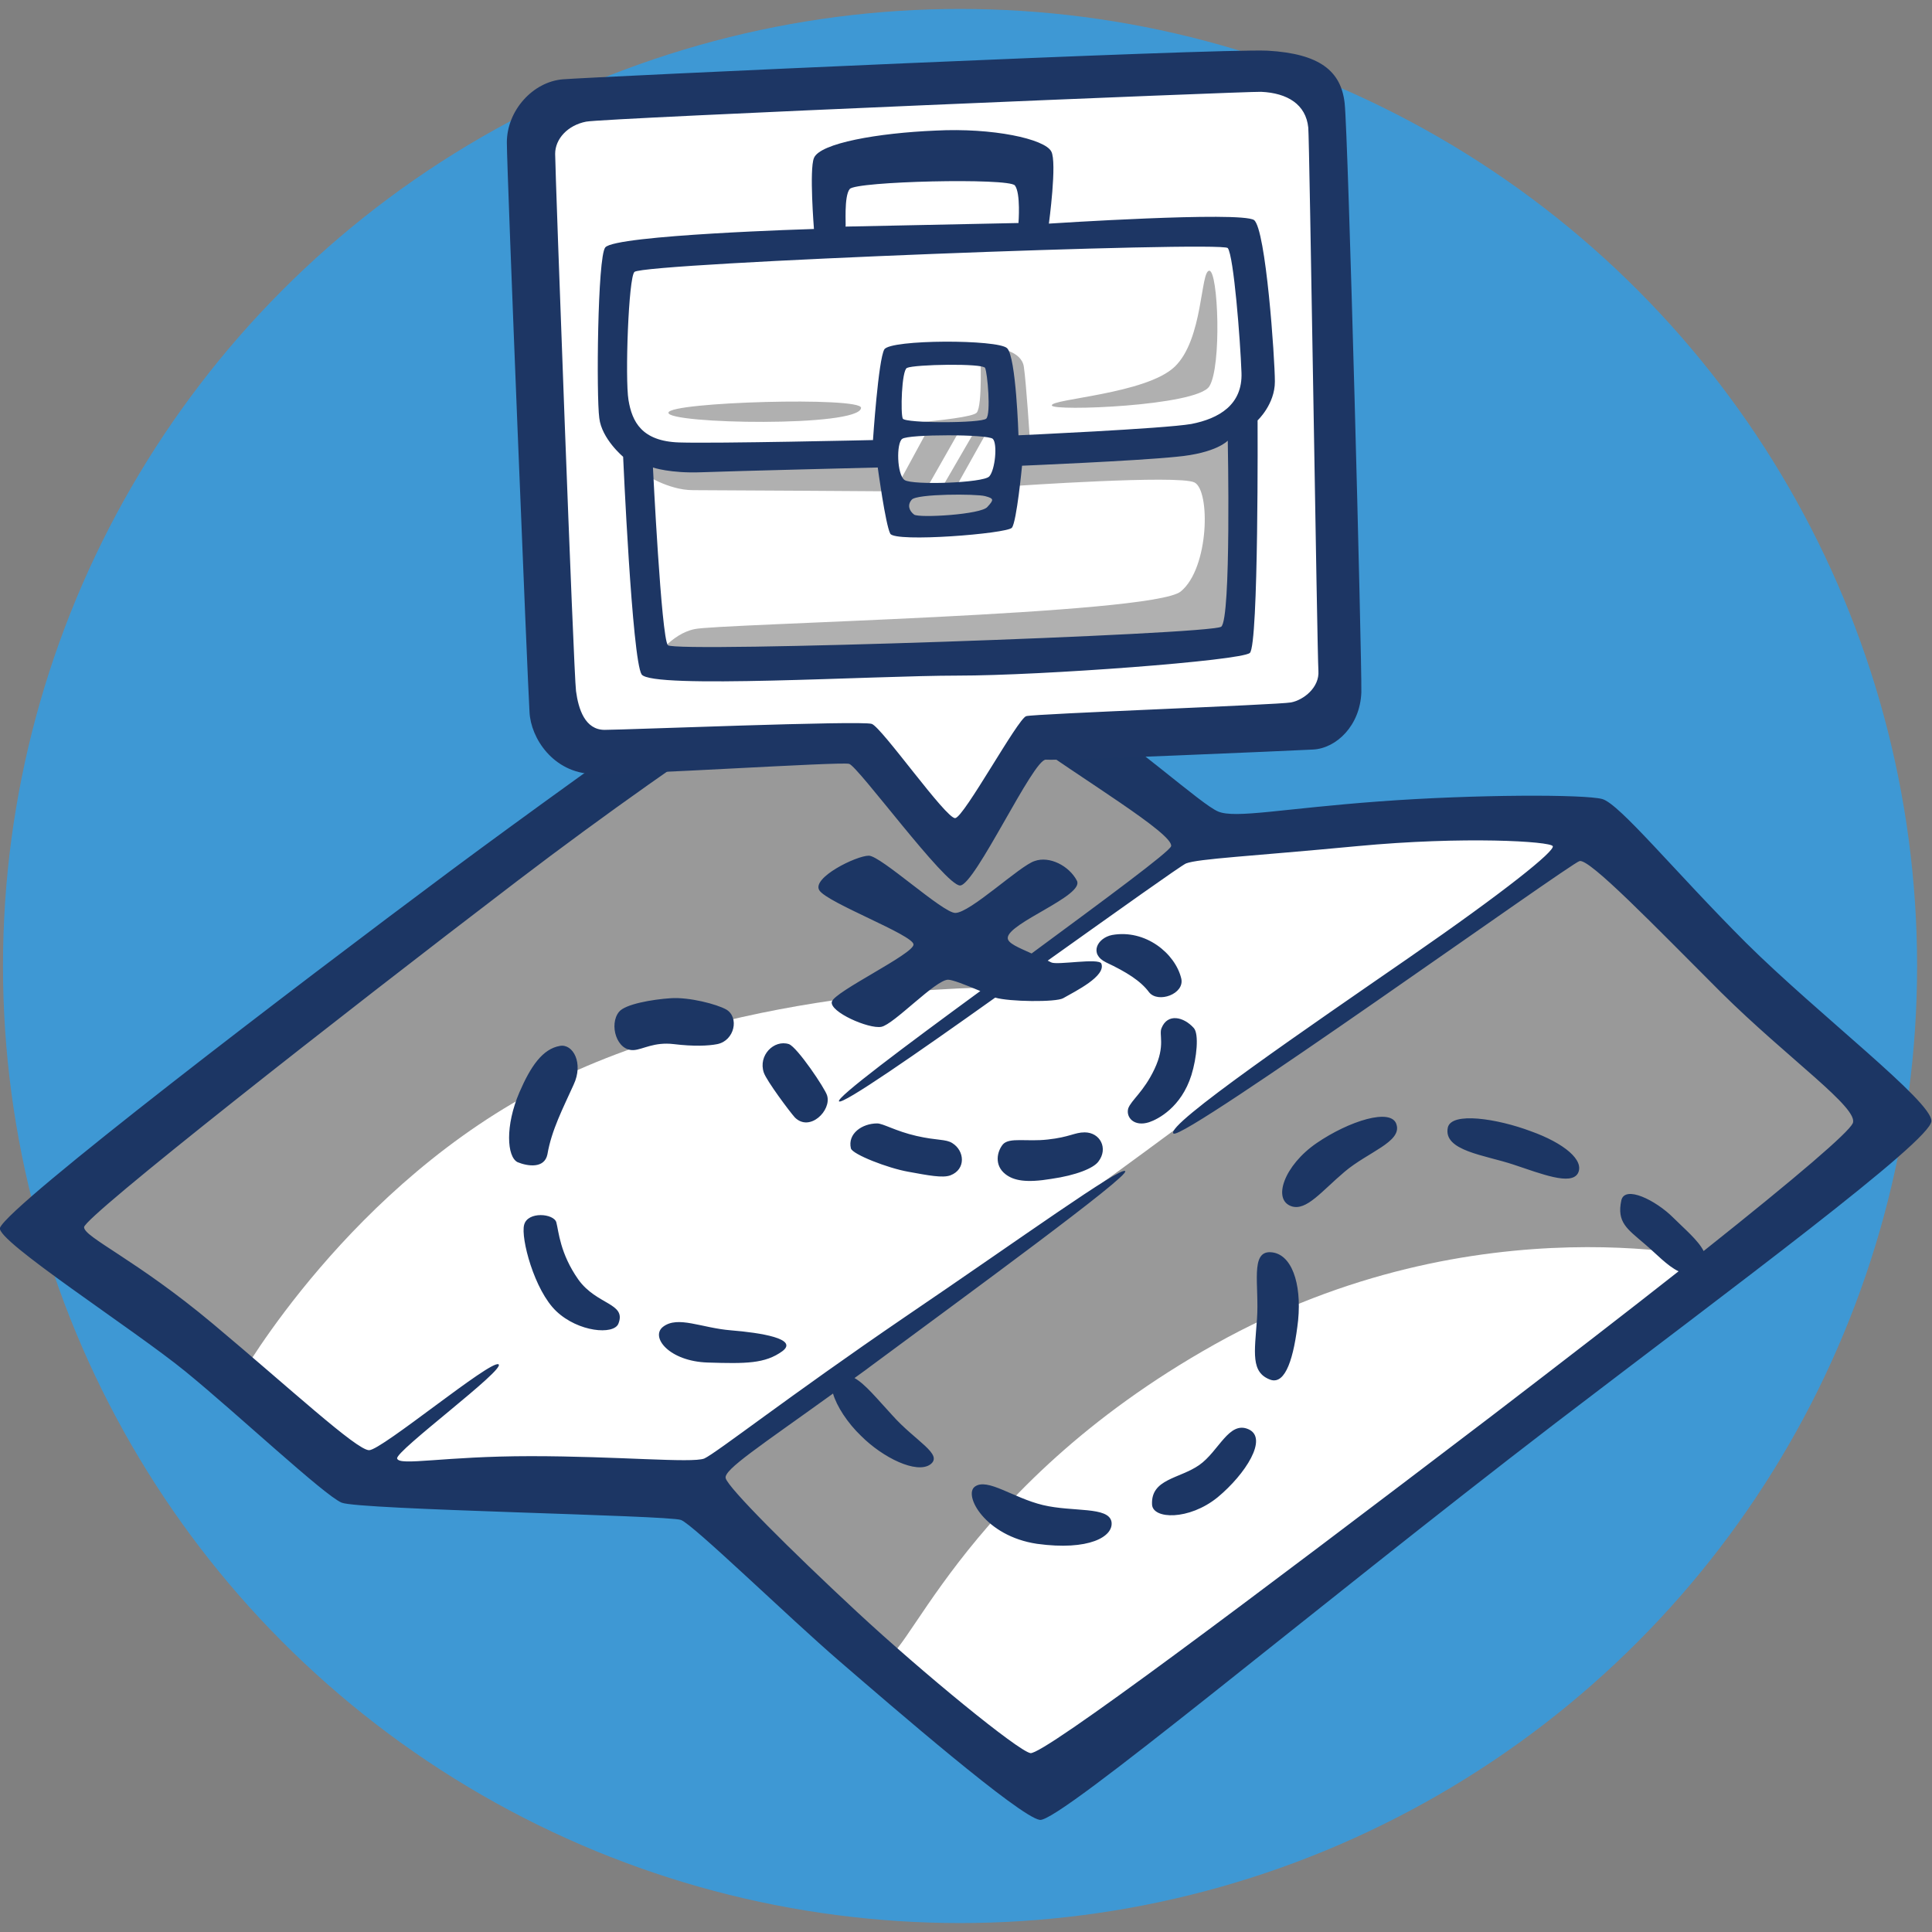
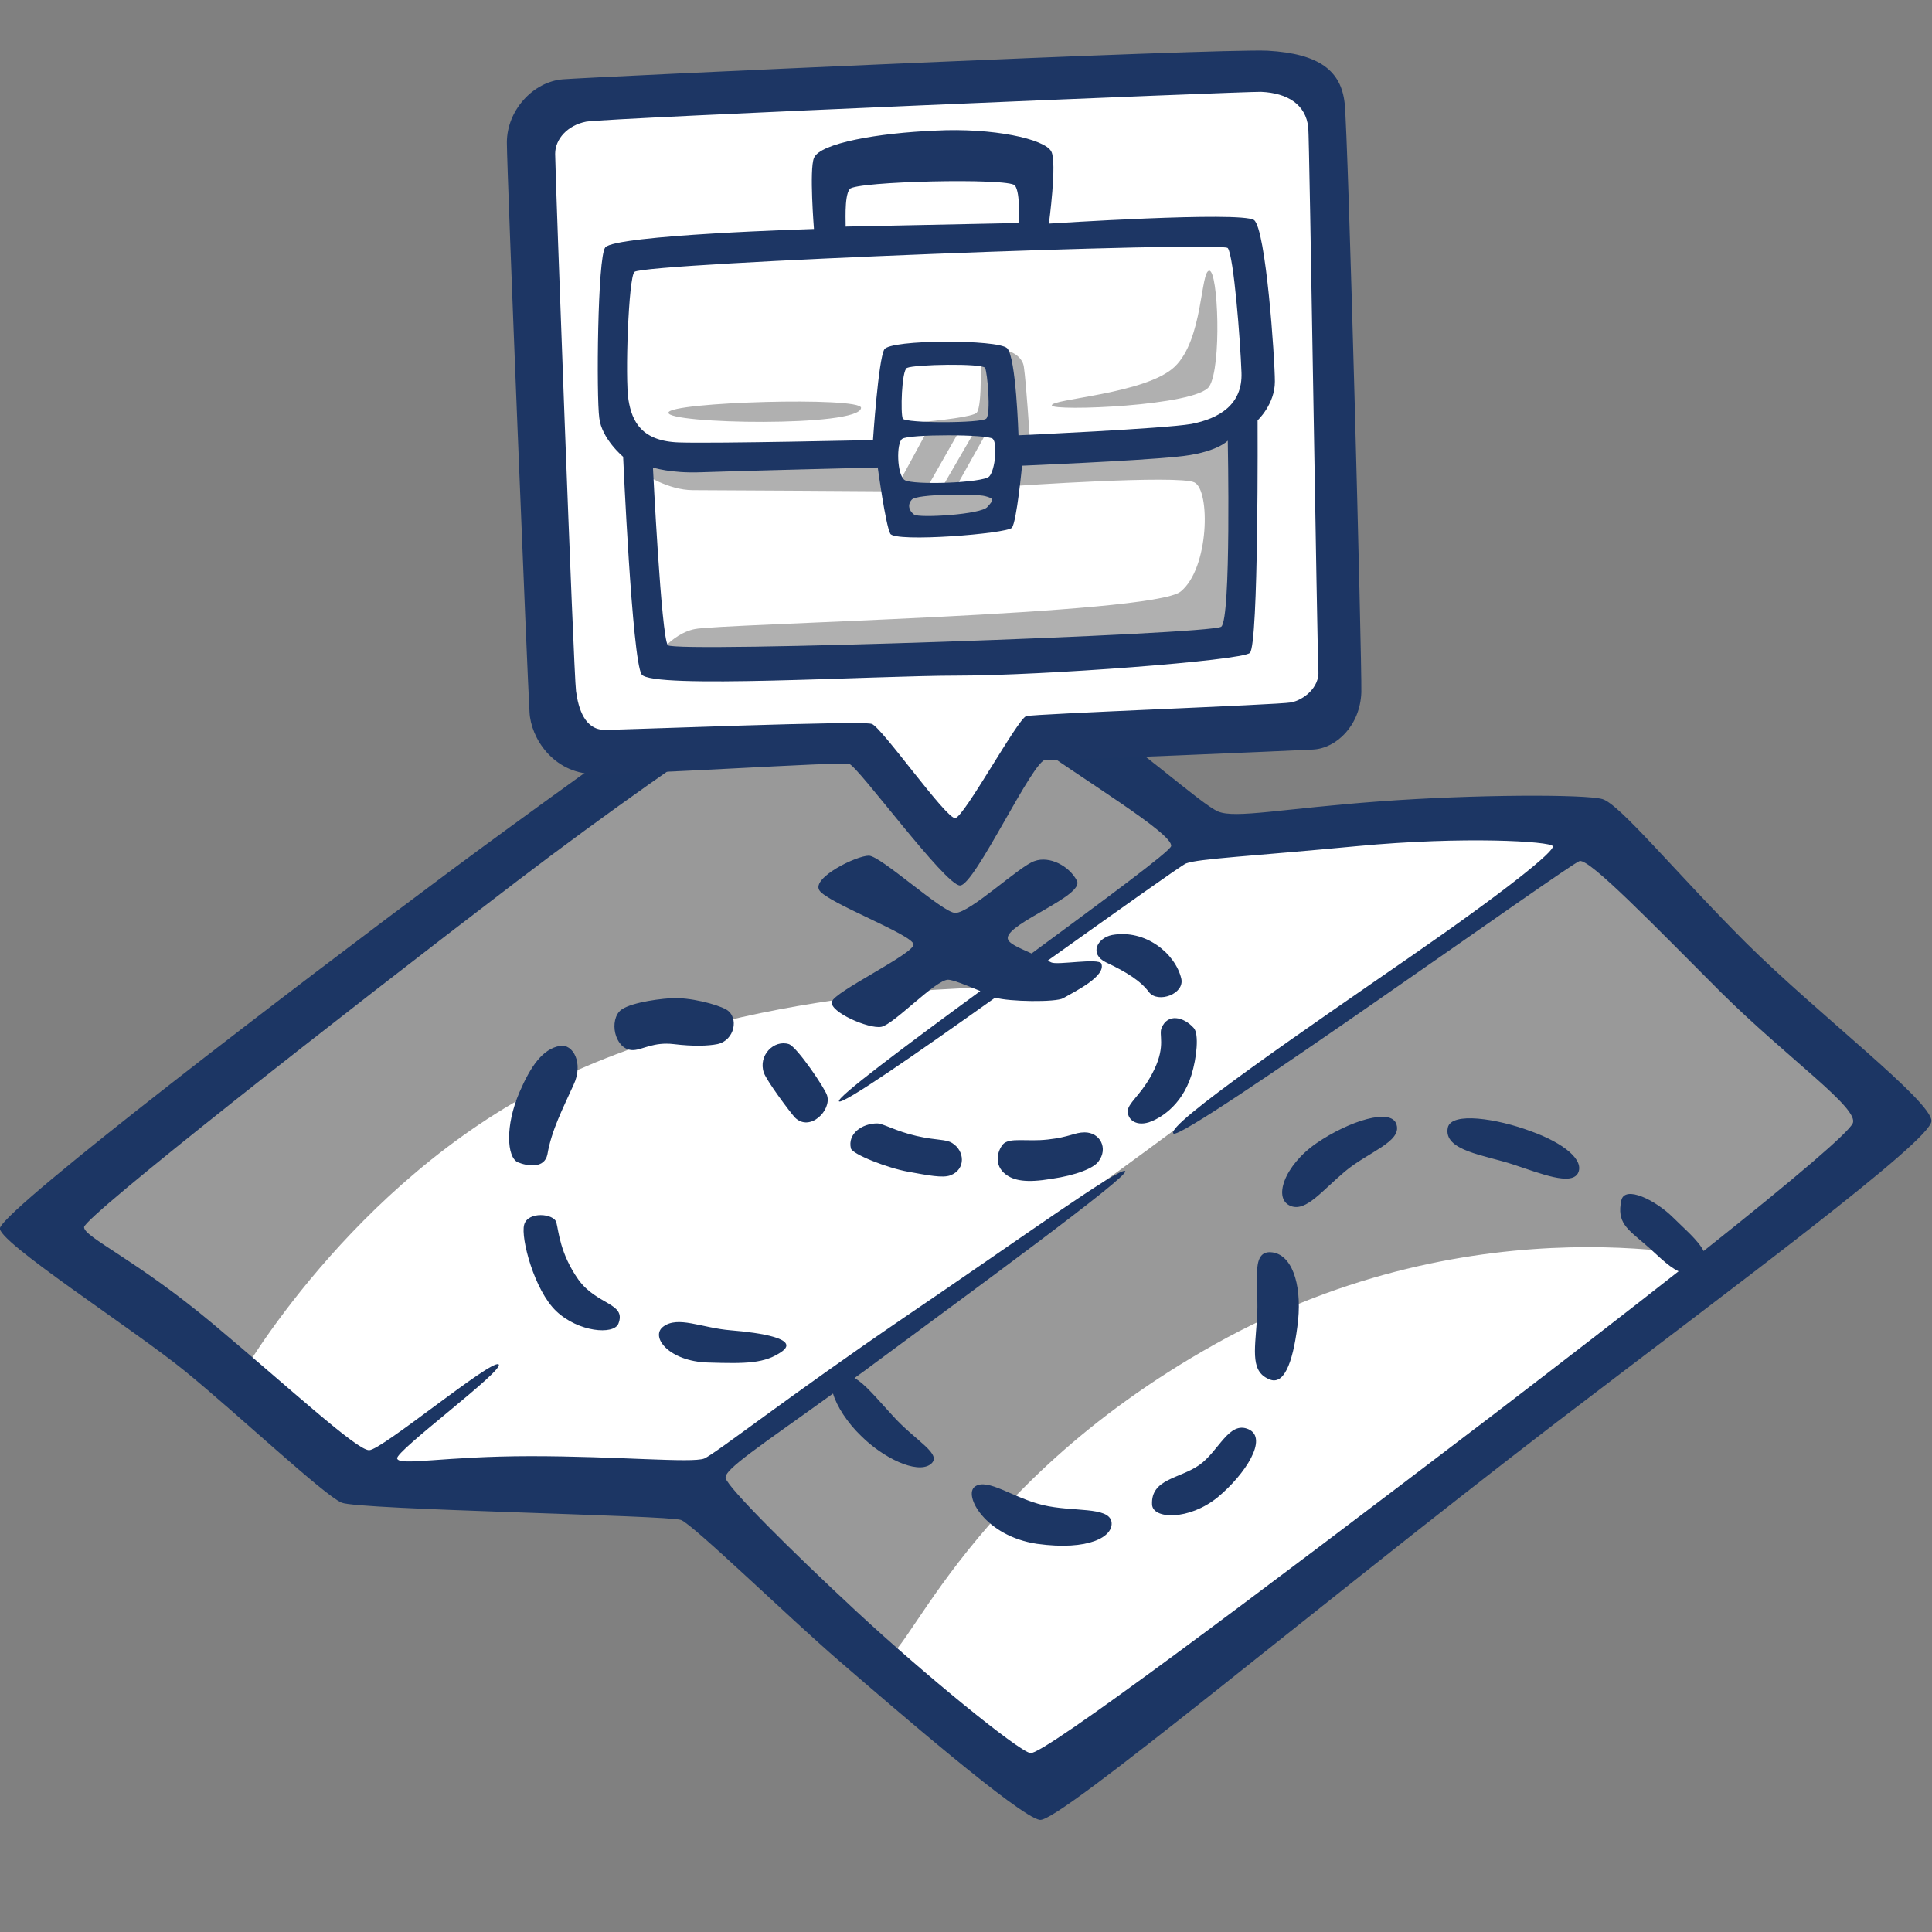
<svg xmlns="http://www.w3.org/2000/svg" version="1.1" id="Layer_1" x="0px" y="0px" viewBox="0 0 324 324" style="enable-background:new 0 0 324 324;" xml:space="preserve">
  <rect x="0" y="0" width="324" height="324" fill="#808080" stroke="none" />
  <style type="text/css">
	.st0{fill-rule:evenodd;clip-rule:evenodd;fill:#3E98D4;}
	.st1{fill-rule:evenodd;clip-rule:evenodd;fill:#FFFFFF;}
	.st2{opacity:0.4;}
	.st3{fill-rule:evenodd;clip-rule:evenodd;}
	.st4{fill-rule:evenodd;clip-rule:evenodd;fill:#1C3664;}
	.st5{fill-rule:evenodd;clip-rule:evenodd;fill:#B0B0B0;}
	.st6{fill-rule:evenodd;clip-rule:evenodd;fill:#1D3664;}
</style>
  <title>careersblue</title>
  <g id="Option_3_15_">
-     <circle id="Color_2_29_" class="st0" cx="161" cy="162" r="160.5" />
    <g id="Map_5_">
      <path id="Color_1_74_" class="st1" d="M174,302c0,0,48.2-37.4,74.8-59s68.1-48.2,67.3-54c-0.8-5.8-45.7-45.7-49.8-49    c-4.2-3.3-59,1.7-64-0.8c-5-2.5-49-35.7-54-37.4c-5-1.7-139.6,98.8-140.4,102.2c-0.8,3.3,45.7,46.5,51.5,46.5s51.5,0.8,56.5,1.7    C120.9,253,174,302,174,302z" />
      <g id="Shadow_115_" class="st2">
        <g>
          <path class="st3" d="M167.9,165.6l33.2-24.9c0,0-48-36.5-54.6-36.5c-6.6,0-138.4,98.5-137.6,102.2c0.8,3.7,31.3,24.7,31.3,24.7      s18.5-32.7,51.9-49.4C125.4,165,167.9,165.6,167.9,165.6z M266.8,142.3c-3.3-0.4-54,35.4-74.6,50.7      c-20.6,15.2-72.4,51.2-73.3,55.2c-0.4,1.9,25.5,27.1,28.9,29.8c3.7,2.9,12.2-28.1,56-52.6c44.2-24.7,85.7-13.9,85.7-13.9      l26.8-23C316.3,188.4,268.8,142.5,266.8,142.3z" />
        </g>
      </g>
      <g id="Outline_125_">
        <g>
          <path class="st4" d="M122.6,223.1c-5-0.4-8.9-2.5-11.4-0.6c-2.2,1.7,1,5.8,7.5,6c6.4,0.2,9.6,0.2,12.5-1.9      C134,224.5,127.5,223.5,122.6,223.1z M132.3,175.1c-2.5-0.8-5.2,1.9-4.2,4.8c0.5,1.4,4.3,6.5,5.2,7.5c2.5,2.5,6.2-1.2,5.4-3.7      C138.4,182.6,133.7,175.6,132.3,175.1z M159.7,191.7c-1.1-0.7-2.5-0.4-6-1.2c-3.5-0.8-5.6-2.1-6.6-2.1c-2.5,0-5,1.7-4.4,4.2      c0.3,1,6.2,3.3,9.6,3.9c3.3,0.6,5.8,1.1,7.1,0.6C162,196.1,161.8,193,159.7,191.7z M91.8,193.6c0.7-4.1,2.6-7.7,4.4-11.7      c1.7-3.6-0.1-6.9-2.3-6.5c-2.9,0.5-4.9,3.4-6.8,7.8c-2.4,5.6-2.1,10.8-0.3,11.7C88.5,195.6,91.3,196,91.8,193.6z M113,175.1      c3.3,0.4,5.8,0.3,7.3,0c2.9-0.6,3.7-4.5,1.5-5.8c-1.6-0.9-6.2-2.1-9.3-1.9c-3.1,0.2-7.7,1-8.7,2.3c-1.7,2.1-0.4,6.6,2.5,6.4      C107.8,176,109.7,174.7,113,175.1z M174.9,252.4c-5-1.2-9.3-4.6-11.4-3.1c-2,1.4,1.7,8.3,10.4,9.6c8.7,1.2,12.9-1.2,12.5-3.7      C185.9,252.6,179.9,253.6,174.9,252.4z M97,214.6c-3.1-4.4-3.3-8.1-3.7-9.6c-0.4-1.5-4.8-1.9-5.4,0.4c-0.6,2.2,1.7,11,5.4,14.5      c3.7,3.5,9.6,4,10.4,2.1C105.1,218.5,100.1,218.9,97,214.6z M292.8,158.1c-12-12-21.2-23.3-24.1-24.1      c-2.9-0.8-21.2-0.8-37.4,0.4c-16.2,1.2-24.1,2.9-27,1.7c-2.9-1.2-13.7-11.2-27.4-20.4c-13.7-9.1-26.2-21.2-30.3-19.5      c-4.2,1.7-46.5,31.6-71,49.8C49.4,165.5,1.6,202,0,205.9c-0.8,2.1,22.4,17,31.1,24.1s23.3,20.8,26.2,22      c2.9,1.2,54.8,2.1,56.9,2.9c2.1,0.8,17.9,16.2,26.6,23.7c8.7,7.5,30.3,26.2,33.6,26.6c3.3,0.4,45.6-35.2,86.4-66.5      c29.7-22.7,63.1-47.4,63.1-50.7C324,184.7,304.9,170.1,292.8,158.1z M310.7,188.4c-0.8,1.6-8.9,8.6-25,21.4      c-0.9-1.8-3.3-3.8-5.1-5.6c-2.9-2.9-8.1-5.5-8.7-2.9c-0.8,3.7,1,4.8,3.9,7.3c1.9,1.6,3.8,3.7,5.7,4.6      c-8.5,6.7-19,14.8-31.4,24.3c-40.3,30.7-75.2,56.9-77.3,56.5c-2.1-0.4-17.9-13.3-29.1-23.7c-11.2-10.4-21.6-20.8-22-22.4      c-0.4-1.4,5.8-5.4,18-14.2c0.6,2.1,2.4,4.9,4.7,7.1c3.7,3.7,9.3,6.4,11.6,4.8c2.3-1.7-2.5-3.9-6.4-8.3c-2.5-2.7-4.5-5.2-6.3-6.2      c0.8-0.6,1.7-1.2,2.6-1.9c16.2-12,43.6-32,42.8-32.8s-17.4,11.2-37,24.5c-19.5,13.3-31.6,22.8-33.6,23.7      c-2.1,0.8-14.5-0.4-29.1-0.4s-22,1.7-22.4,0.4c-0.4-1.2,18.3-15,17-15.8S64,243.2,61.9,243.2c-2.1,0-13.3-10.4-26.2-21.2      c-12.9-10.8-21.6-14.5-21.6-16.2s42.8-35.3,72.7-58.1c29.9-22.8,59.4-41.5,61.5-41.1c2.5,0.4,12.5,9.1,22.8,16.6      c10.4,7.5,25.7,16.6,25.3,18.7c-0.2,0.9-11.2,9-23.4,18c-2.2-1-4-1.7-4-2.6c0-2.5,12.9-7.1,11.6-9.6s-4.6-4.2-7.1-3.3      c-2.5,0.8-10.8,8.7-13.3,8.7c-2.1,0-12.5-9.6-14.5-9.6c-2.1,0-9.6,3.7-8.3,5.8s15.8,7.5,15.8,9.1s-13.3,7.9-13.7,9.6      c-0.4,1.7,6.2,4.6,8.3,4.2c2.1-0.4,9.1-7.9,11.2-7.9c0.7,0,2.8,0.8,5.4,1.9c-12.7,9.3-24.2,17.9-23.7,18.5      c0.6,0.6,13-8,26.2-17.4c2.3,0.7,10.2,0.8,11.4,0.1c2.1-1.2,7.2-3.7,6.4-5.8c-0.4-1-7.4,0.3-8.4-0.2c-0.2-0.1-0.4-0.2-0.6-0.3      c11.8-8.4,22.3-15.9,23.2-16.3c2.1-0.8,10.8-1.2,28.7-2.9c18-1.7,32.4-0.8,32.8,0c0.4,0.8-7.9,7.5-24.1,18.7      c-16.2,11.2-41.1,28.2-39.5,29.5s66.5-45.3,68.1-45.7c1.7-0.4,12.5,10.8,23.7,22C299.9,177.6,311.9,185.9,310.7,188.4z       M213.1,210c-3.5-0.2-1.9,5.6-2.3,11.2s-1.1,9,2.3,10.2c2.5,0.8,3.9-3.7,4.6-10C218.3,215.2,216.6,210.2,213.1,210z       M220.8,191.7c-5.4,3.7-7.5,9.5-4.2,10.6c2.5,0.8,5-2.5,8.9-5.8c3.9-3.3,9.6-5,8.7-7.9C233.4,185.7,226.2,188,220.8,191.7z       M181.9,189.9c-1.7,0-2.5,0.8-6.2,1.2c-3.5,0.4-6.4-0.4-7.5,0.8c-1,1.2-1.5,3.5,0.4,5c1.4,1.1,3.5,1.5,7.7,0.8      c4.2-0.6,7.1-1.8,7.9-2.9C185.9,192.6,184.5,189.9,181.9,189.9z M256.7,189.7c-5.6-2.1-13.3-3.3-13.9-0.6      c-0.8,3.9,6.2,4.6,11,6.2s9.6,3.5,10.8,1.5C265.8,194.6,262.3,191.7,256.7,189.7z M209.4,239.7c-3.3-1.5-5,3.7-8.3,6      c-3.3,2.3-8.1,2.3-7.9,6.6c0.1,2.5,6.2,2.7,11-1.2C208.9,247.2,212.7,241.2,209.4,239.7z M192.7,166.4c1.5,1.9,6,0.3,5.4-2.3      c-1-4.2-6-8.3-11.6-7.3c-2.5,0.5-3.9,3.2-1,4.6C188.9,163,191.3,164.5,192.7,166.4z M199.8,180.3c0.9-2.9,1.3-6.9,0.4-7.9      c-1.7-1.9-4.4-2.5-5.4,0c-0.5,1.1,0.7,2.9-1.2,6.9c-1.8,3.8-3.9,5.2-4.4,6.6c-0.4,1.5,1,3.1,3.5,2.3      C194.2,187.7,198.1,185.7,199.8,180.3z" />
        </g>
      </g>
    </g>
    <g id="Career_Callout_3_">
      <path id="Color_1_73_" class="st1" d="M91,19.9c-2.2,3.4-1.3,101.3,3.8,105.1c5,3.8,50.7-1.3,50.7-1.3l14.4,19.4l15.6-19.4    c0,0,42.5,0.6,46.9-5.6c4.4-6.3,3.1-98.8-3.1-103.8C213,9.3,95.4,13,91,19.9z" />
      <g id="Shadow_110_">
        <g>
-           <path class="st5" d="M169.8,73.8l2.9-0.2c0,0-0.6-9.4-1-12.1c-0.4-2.7-4.4-3.1-4.4-3.1l-2.9,0.8c0,0,0.4,8.8-0.6,10      c-0.6,0.7-6.1,1.3-10.4,1.7l15.8,0.2L169.8,73.8z M149.8,70.9l0,0.3c0.9-0.1,2.2-0.2,3.6-0.3L149.8,70.9z M209,71.1      c0,0-4.6,1.7-7.7,2.3s-30.4,1.9-30.4,1.9l-4,5.8l-6.7,0.8l5.6-10h-2.1l-5.8,10h-2.5l5.8-10.2h-5.4l-5,9.2l-1-9.7      c-1,0.1-1.7,0.1-1.7,0.1l-0.6,4.8l-39.4-0.4l-0.2,3.7c0,0,4.1,2.8,8.3,2.8s33.6,0.2,33.6,0.2l1.3,5.8l17.5-1.3l1.5-5.4      c0,0,27.5-1.9,30.2-0.6s2.5,14.4-2.3,18.3s-77.6,5.4-81.5,6.3c-4,0.8-6.7,5-6.7,5s96.5-2.1,98-3.3      C209.2,105.9,209,71.1,209,71.1z M202.8,64.8c2.1-3.3,1.5-19.4,0-19.4c-1.5,0-1,11.5-5.8,16.1c-4.8,4.6-20.9,5.4-20.6,6.5      C176.5,69,200.7,68.1,202.8,64.8z M144.4,68.4c0.1-1.9-32.1-1-32.3,0.8C111.8,71.1,144.2,71.7,144.4,68.4z" />
+           <path class="st5" d="M169.8,73.8l2.9-0.2c0,0-0.6-9.4-1-12.1c-0.4-2.7-4.4-3.1-4.4-3.1l-2.9,0.8c0,0,0.4,8.8-0.6,10      c-0.6,0.7-6.1,1.3-10.4,1.7l15.8,0.2L169.8,73.8z M149.8,70.9l0,0.3c0.9-0.1,2.2-0.2,3.6-0.3L149.8,70.9z M209,71.1      c0,0-4.6,1.7-7.7,2.3s-30.4,1.9-30.4,1.9l-4,5.8l-6.7,0.8l5.6-10h-2.1l-5.8,10h-2.5l5.8-10.2h-5.4l-5,9.2l-1-9.7      c-1,0.1-1.7,0.1-1.7,0.1l-0.6,4.8l-39.4-0.4l-0.2,3.7c0,0,4.1,2.8,8.3,2.8s33.6,0.2,33.6,0.2l1.3,5.8l17.5-1.3l1.5-5.4      c0,0,27.5-1.9,30.2-0.6s2.5,14.4-2.3,18.3s-77.6,5.4-81.5,6.3c-4,0.8-6.7,5-6.7,5s96.5-2.1,98-3.3      C209.2,105.9,209,71.1,209,71.1z M202.8,64.8c2.1-3.3,1.5-19.4,0-19.4c-1.5,0-1,11.5-5.8,16.1c-4.8,4.6-20.9,5.4-20.6,6.5      C176.5,69,200.7,68.1,202.8,64.8M144.4,68.4c0.1-1.9-32.1-1-32.3,0.8C111.8,71.1,144.2,71.7,144.4,68.4z" />
        </g>
      </g>
      <g id="Outline_120_">
        <g>
          <path class="st6" d="M225.5,17.3c-0.6-5.4-4.2-8.3-12.9-8.8c-8.8-0.4-113.2,4.4-118.2,4.8c-5,0.4-9.4,5.2-9.4,10.6      c0,4.8,3.5,91.1,3.8,95.5c0.2,4.4,4,10.2,10.6,10.4c6.7,0.2,41.5-2.1,43-1.7c1.5,0.4,16.1,20.4,18.6,20.4      c2.5,0,12.3-21.3,14.4-21.1c2.1,0.2,40.9-1.5,44.8-1.7s7.9-4,8.1-9.6C228.4,110.7,226.1,22.7,225.5,17.3z M216.5,117.8      c-2.1,0.4-43,1.9-44.4,2.3s-10.4,16.9-11.9,17.1c-1.5,0.2-12.3-15.2-14-15.8c-1.7-0.6-41.5,1-44.8,1c-3.3,0-4.4-3.5-4.8-6.5      s-3.5-87.2-3.5-90.1c0-2.5,2.1-4.8,5.2-5.4c3.1-0.6,110.9-5.1,113.2-5c4.4,0.2,7.5,2.1,7.9,6c0.2,1.7,1.5,88.4,1.7,91.1      C221.3,115.3,218.6,117.4,216.5,117.8z M175.9,37.5c0,0,1.4-10.3,0.4-12.1c-1.1-2.1-9.8-4-19.4-3.5c-9.6,0.4-19.4,2.1-20.4,4.6      c-0.8,1.9,0,11.9,0,11.9s-33.4,1-35,3.1c-1.3,1.6-1.5,25-1,28.6c0.4,3.5,4,6.5,4,6.5s1.5,34,3.1,36.5c1.7,2.5,38.8,0.2,53,0.2      c14.2,0,47.5-2.5,49-3.8c1.5-1.3,1.3-39,1.3-39s2.9-2.7,2.9-6.5c0-3.8-1.5-25.6-3.5-27.1C208,35.4,175.9,37.5,175.9,37.5z       M142.5,31.7c1-1.3,26.7-1.9,27.7-0.6c1,1.3,0.6,6.3,0.6,6.3l-29,0.6C141.9,37.9,141.5,32.9,142.5,31.7z M204.8,105.1      c-1.7,1.3-91.7,4.4-92.8,3.1s-2.5-29.8-2.5-29.8s2.9,1,8.1,0.8c5.2-0.2,29.6-0.8,29.6-0.8s1.3,9.6,2.1,11.1      c0.8,1.5,19.6,0,20.4-1s1.7-10.4,1.7-10.4s19.2-0.8,25.9-1.5c6.7-0.6,8.6-2.7,8.6-2.7S206.5,103.8,204.8,105.1z M151.3,73.6      c1-0.8,14.4-0.8,15.2,0c0.8,0.8,0.4,5.2-0.6,6.3s-12.9,1.5-14.2,0.6C150.4,79.6,150.3,74.3,151.3,73.6z M152.1,61.7      c1.3-0.6,12.7-0.8,13.1,0c0.4,0.8,1,7.7,0.2,8.5c-0.8,0.8-13.6,0.8-14,0C151,69.4,151.2,62.1,152.1,61.7z M165.6,85      c-1,1.3-11.5,1.9-12.3,1.3c-0.8-0.6-1.2-1.6-0.4-2.5c0.8-1,10.8-1,12.3-0.6C166.7,83.6,166.7,83.8,165.6,85z M199.8,71.1      c-4.6,0.8-29,1.9-29,1.9s-0.4-13.1-1.9-14.6c-1.5-1.5-19.6-1.5-20.6,0.2s-1.9,15.2-1.9,15.2s-26.3,0.6-32.5,0.4      c-6.3-0.2-7.9-3.5-8.5-7.1s0-20.6,1-21.5c1.7-1.5,98.4-5.2,99.5-4c1,1.3,2.1,15.4,2.3,20.9C208.4,67.9,204.4,70.2,199.8,71.1z" />
        </g>
      </g>
    </g>
  </g>
</svg>